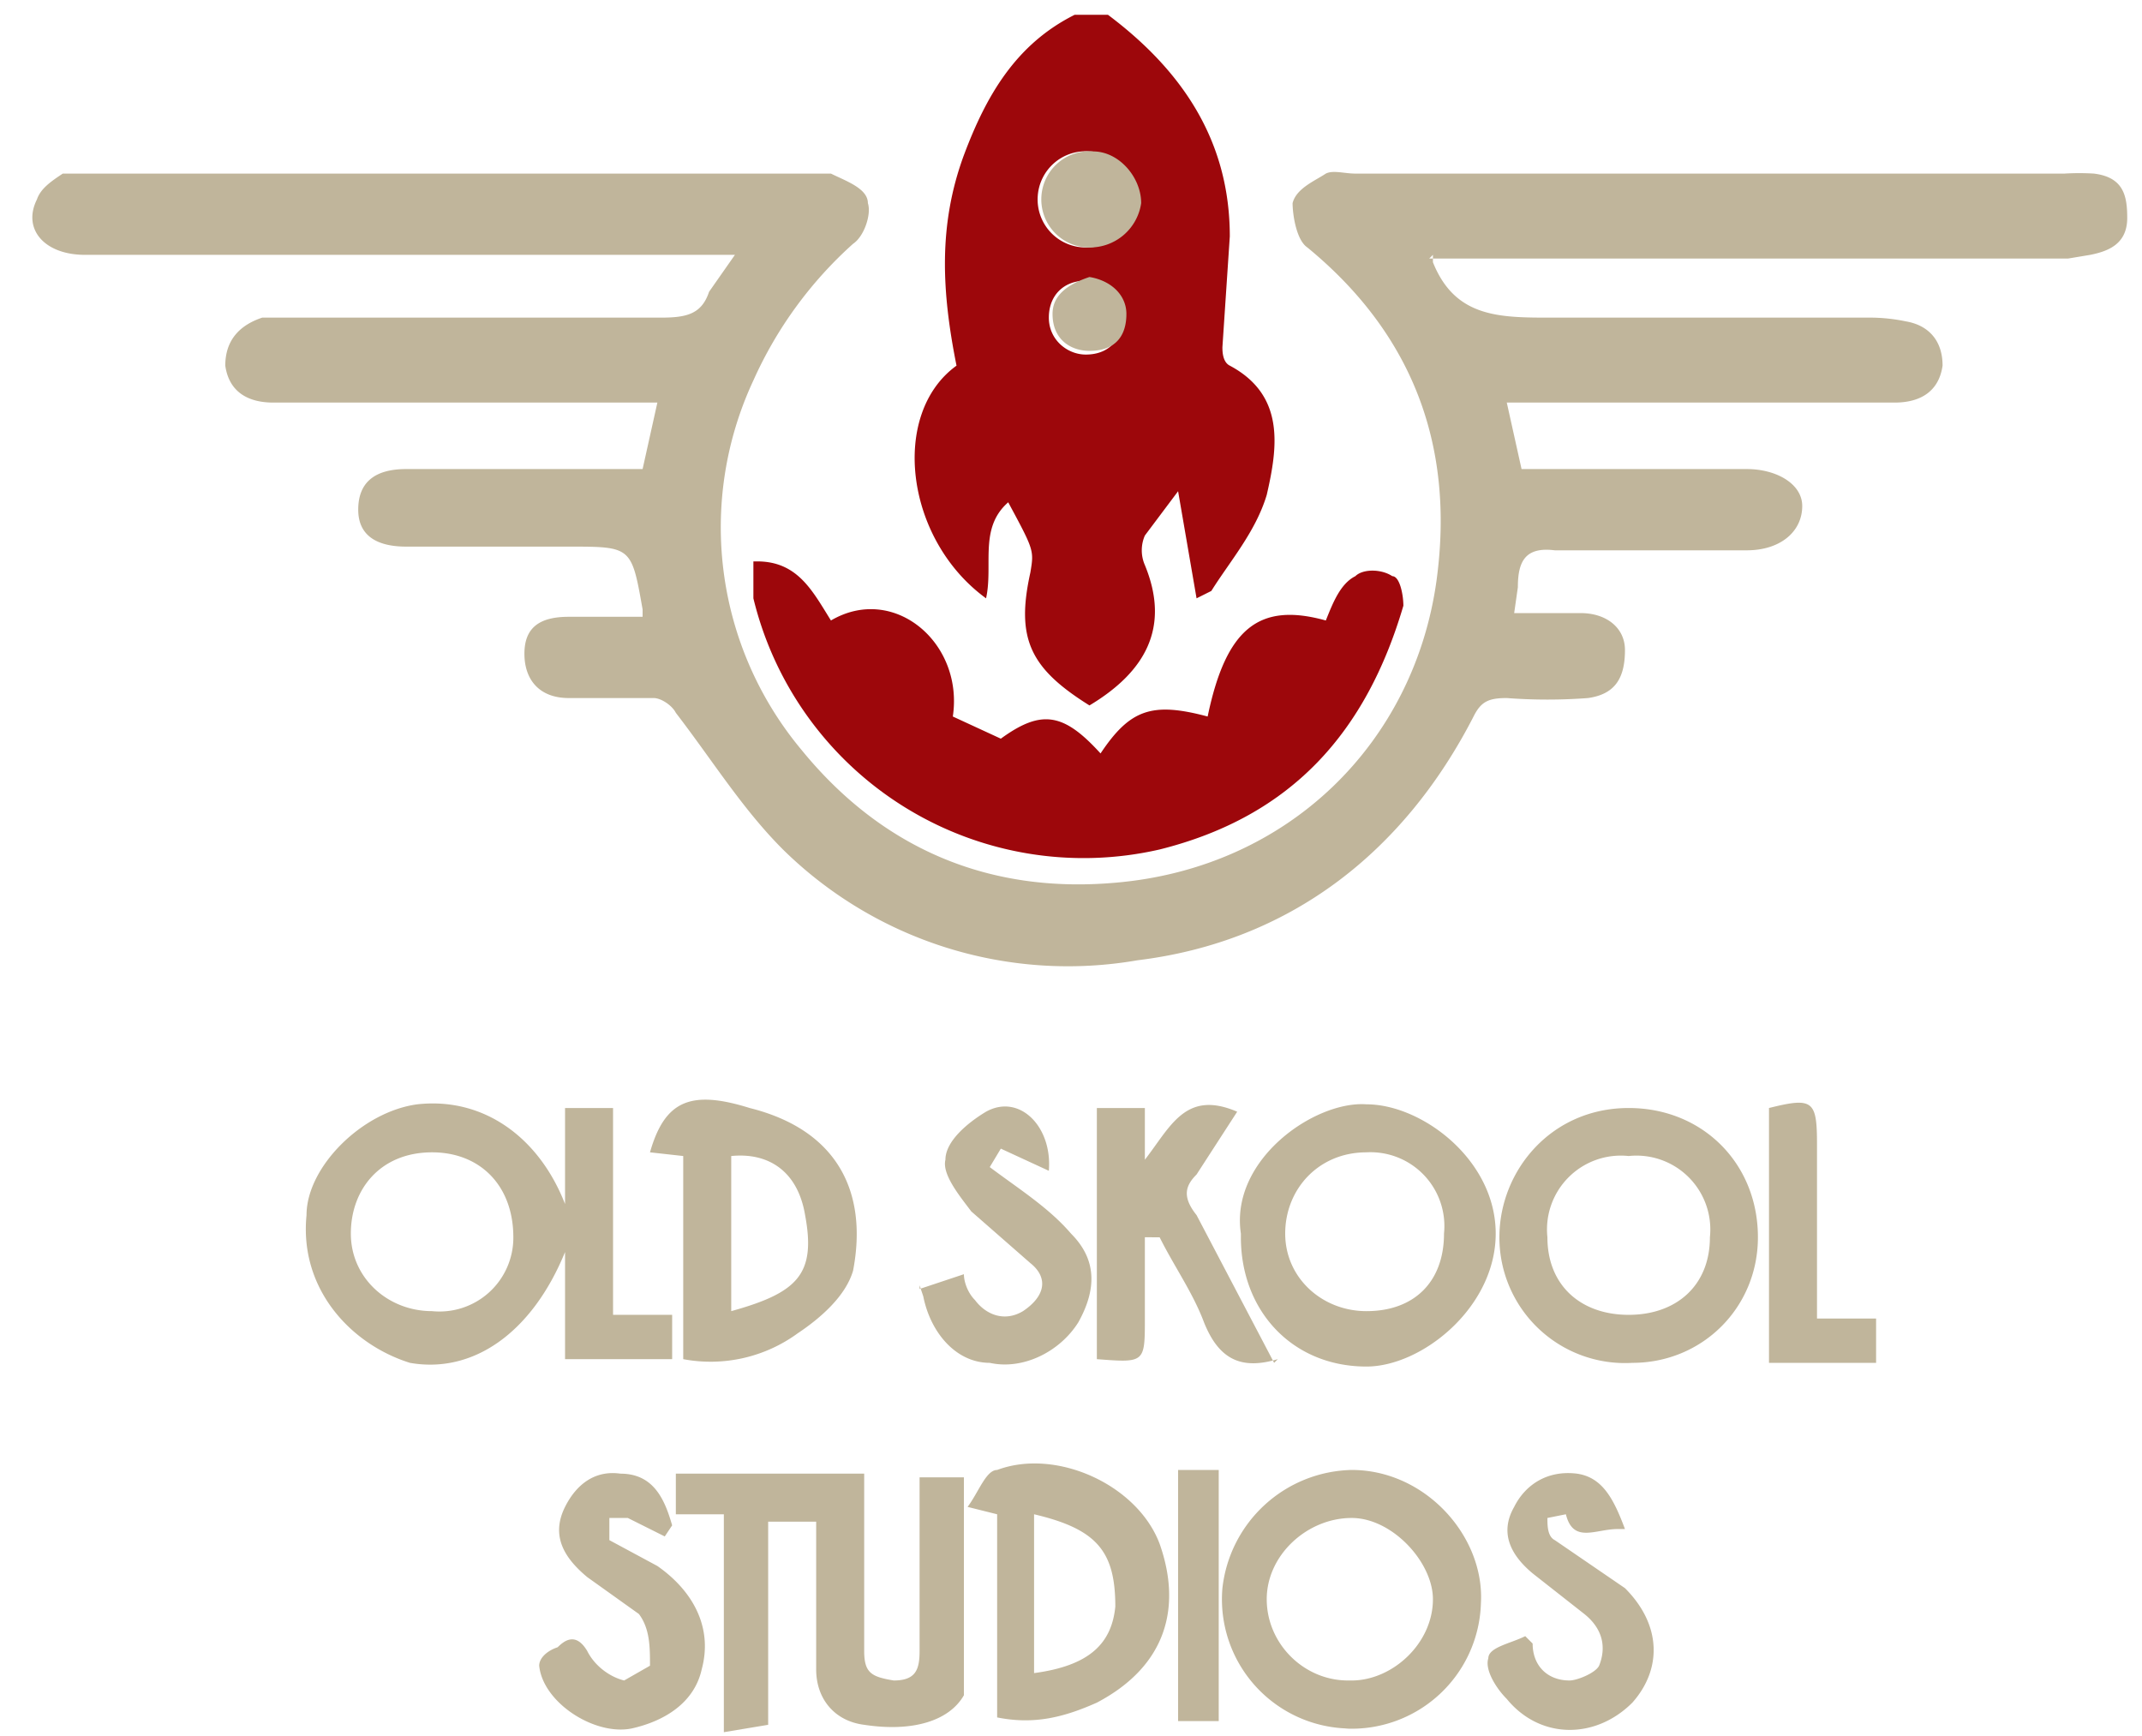
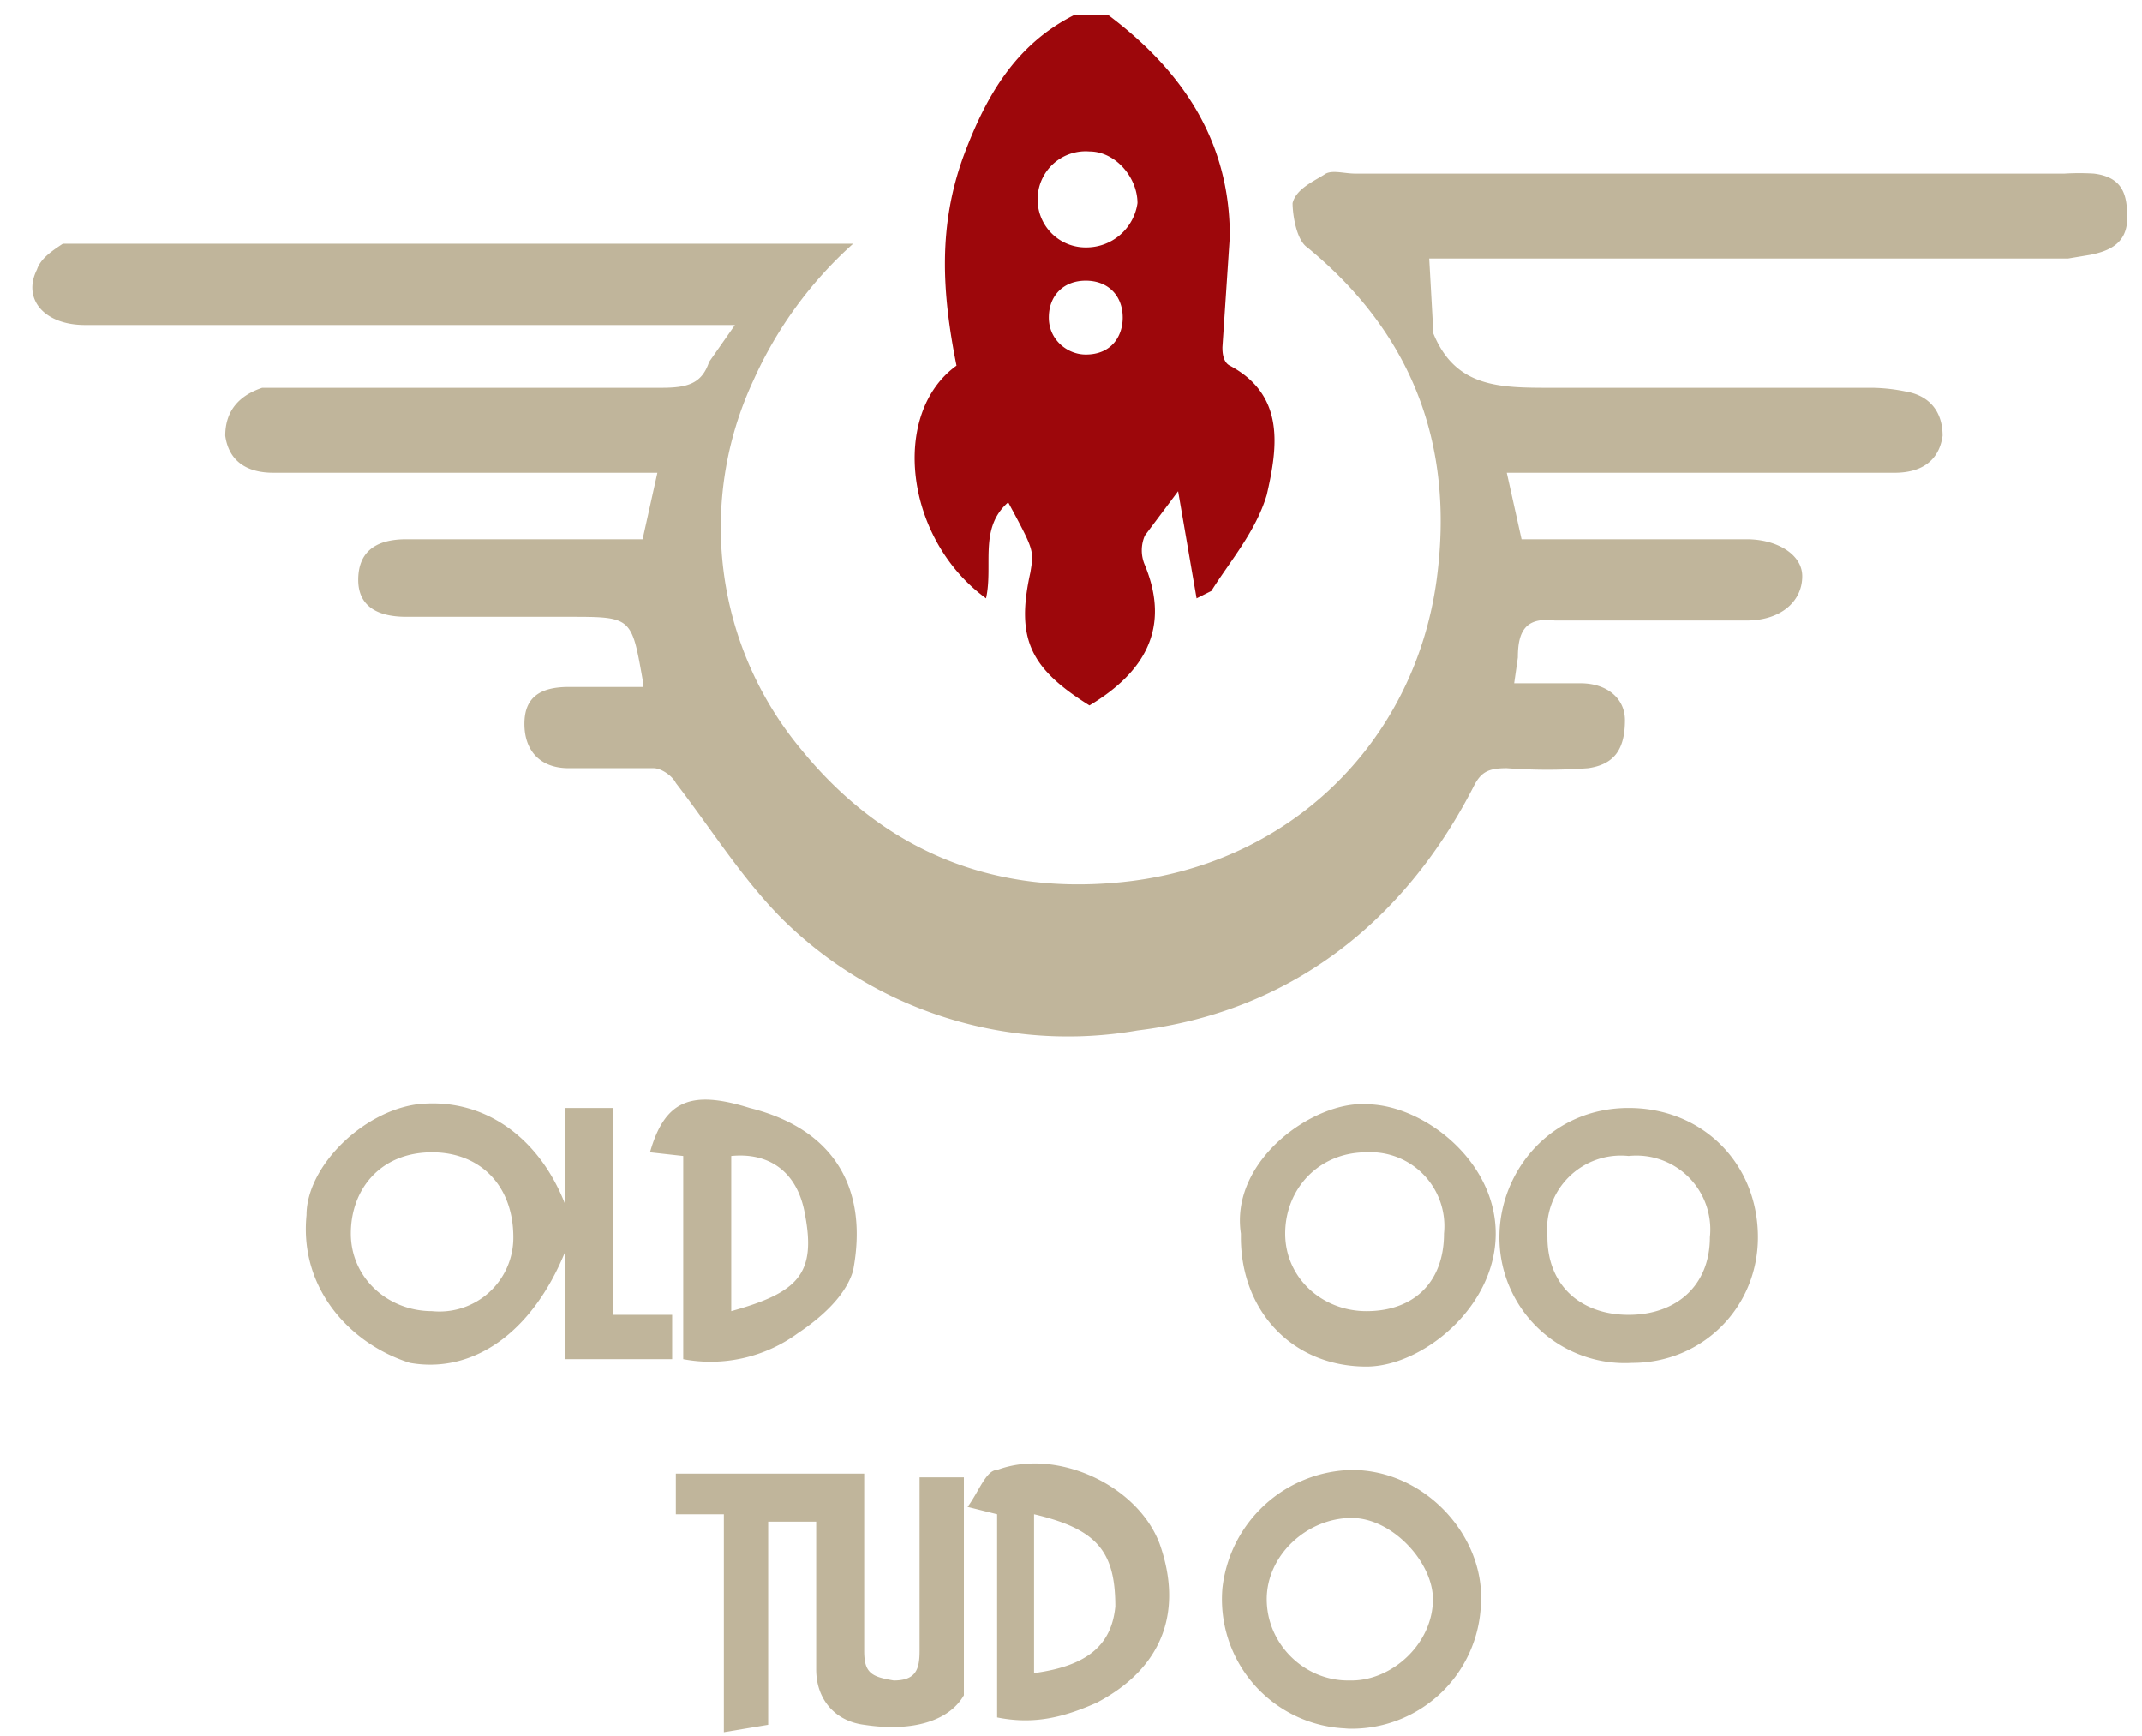
<svg xmlns="http://www.w3.org/2000/svg" width="58" height="47">
  <g fill="none" fill-rule="evenodd">
-     <path d="M38.7 7H56l.6-.1c.5-.1 1-.3 1-1 0-.6-.1-1.1-.9-1.2a6.6 6.6 0 00-.8 0H36.7c-.3 0-.6-.1-.8 0-.3.2-.8.4-.9.8 0 .3.1 1 .4 1.2 2.8 2.3 4 5.3 3.5 9-.6 4.4-4 7.8-8.7 8.2-3.4.3-6.3-.9-8.5-3.6a9.4 9.4 0 01-1.3-10 11 11 0 012.7-3.7c.3-.2.5-.8.4-1.1 0-.4-.6-.6-1-.8H1.7c-.3.2-.6.4-.7.7-.4.8.2 1.5 1.3 1.5h17.6l-.7 1c-.2.6-.6.7-1.3.7H7.1c-.6.2-1 .6-1 1.3.1.7.6 1 1.3 1h10.4l-.4 1.8H11c-.9 0-1.3.4-1.3 1.1 0 .7.5 1 1.3 1h4.4c1.7 0 1.7 0 2 1.7v.2h-2c-.8 0-1.2.3-1.2 1s.4 1.2 1.2 1.2h2.3c.2 0 .5.2.6.4 1 1.3 1.8 2.6 2.9 3.7a11 11 0 009.6 3c4.1-.5 7.2-2.9 9.1-6.6.2-.4.4-.5.9-.5a14.6 14.6 0 002.2 0c.7-.1 1-.5 1-1.3 0-.6-.5-1-1.2-1H41l.1-.7c0-.7.2-1.1 1-1h5.2c.9 0 1.5-.5 1.5-1.2 0-.6-.7-1-1.5-1h-6.1l-.4-1.8h10.5c.7 0 1.2-.3 1.3-1 0-.7-.4-1.1-1-1.2a4.8 4.8 0 00-.9-.1H42c-1.4 0-2.6 0-3.2-1.5v-.2z" fill="#C0B59B" />
+     <path d="M38.7 7H56l.6-.1c.5-.1 1-.3 1-1 0-.6-.1-1.1-.9-1.2a6.6 6.6 0 00-.8 0H36.7c-.3 0-.6-.1-.8 0-.3.2-.8.4-.9.8 0 .3.1 1 .4 1.2 2.8 2.3 4 5.3 3.5 9-.6 4.4-4 7.8-8.7 8.2-3.4.3-6.3-.9-8.5-3.6a9.4 9.4 0 01-1.3-10 11 11 0 012.7-3.7H1.7c-.3.2-.6.4-.7.7-.4.8.2 1.5 1.3 1.5h17.6l-.7 1c-.2.6-.6.7-1.3.7H7.1c-.6.2-1 .6-1 1.3.1.7.6 1 1.3 1h10.4l-.4 1.8H11c-.9 0-1.3.4-1.3 1.1 0 .7.5 1 1.3 1h4.4c1.7 0 1.7 0 2 1.7v.2h-2c-.8 0-1.2.3-1.2 1s.4 1.2 1.2 1.2h2.3c.2 0 .5.2.6.4 1 1.3 1.8 2.6 2.9 3.7a11 11 0 009.6 3c4.1-.5 7.2-2.9 9.1-6.6.2-.4.4-.5.9-.5a14.6 14.6 0 002.2 0c.7-.1 1-.5 1-1.3 0-.6-.5-1-1.2-1H41l.1-.7c0-.7.2-1.1 1-1h5.2c.9 0 1.5-.5 1.5-1.2 0-.6-.7-1-1.5-1h-6.1l-.4-1.8h10.5c.7 0 1.2-.3 1.3-1 0-.7-.4-1.1-1-1.2a4.8 4.8 0 00-.9-.1H42c-1.4 0-2.6 0-3.2-1.5v-.2z" fill="#C0B59B" />
    <path d="M29.4 7.6c-.6 0-1 .4-1 1s.5 1 1 1c.7 0 1-.5 1-1 0-.6-.4-1-1-1zm1.4-2.1c0-.7-.6-1.4-1.3-1.4a1.3 1.3 0 00-1.4 1.2 1.3 1.3 0 001.3 1.4 1.4 1.4 0 001.4-1.2zm-4.1 10.7c-2.2-1.6-2.6-5-.8-6.3-.4-2-.5-3.8.2-5.7.6-1.6 1.4-3 3-3.8h.9c2 1.5 3.3 3.4 3.3 6l-.2 3c0 .1 0 .4.2.5 1.5.8 1.3 2.2 1 3.5-.3 1-1 1.8-1.5 2.6l-.4.2-.5-2.9-.9 1.2a1 1 0 000 .8c.7 1.7 0 2.9-1.5 3.8-1.6-1-2-1.8-1.6-3.6.1-.6.1-.6-.6-1.9-.8.7-.4 1.7-.6 2.6z" fill="#9D070B" />
-     <path d="M20.5 15.2c1.1 0 1.5.8 2 1.6 1.7-1 3.6.6 3.3 2.6l1.3.6c1.1-.8 1.7-.7 2.7.4.8-1.2 1.4-1.4 2.9-1 .5-2.4 1.4-3.1 3.2-2.6.2-.5.4-1 .8-1.2.2-.2.7-.2 1 0 .2 0 .3.5.3.8-1 3.4-3 5.7-6.6 6.6a9.2 9.2 0 01-11-6.8v-1" fill="#9D070B" />
    <path d="M11.7 35.5a2 2 0 002.2-2c0-1.4-.9-2.3-2.2-2.3-1.4 0-2.2 1-2.2 2.2 0 1.2 1 2.1 2.2 2.1m3.6-2.9V30h1.3v5.6h1.6v1.2h-2.9v-2.9c-.9 2.2-2.5 3.3-4.2 3-1.6-.5-3-2-2.8-4 0-1.3 1.5-2.8 3-3 1.8-.2 3.3.9 4 2.7M26.1 40v5.9c-.4.7-1.4 1-2.7.8-.8-.1-1.3-.7-1.3-1.5v-4h-1.3v5.5l-1.2.2V41h-1.3v-1.1h5.1v4.8c0 .6.2.7.8.8.6 0 .7-.3.7-.8V40h1.2zm18-4.4c1.3 0 2.2-.8 2.2-2.1a2 2 0 00-2.2-2.2 2 2 0 00-2.2 2.2c0 1.3.9 2.1 2.2 2.1m3.5-2.1c0 1.9-1.5 3.4-3.4 3.4a3.4 3.4 0 01-3.6-3.4c0-1.8 1.4-3.5 3.5-3.5 2 0 3.5 1.5 3.5 3.5m-10.6 2c1.3 0 2.1-.8 2.1-2.1a2 2 0 00-2.1-2.2c-1.3 0-2.2 1-2.2 2.2 0 1.2 1 2.1 2.2 2.1m-3.4-2.1c-.3-2 2-3.6 3.4-3.5 1.5 0 3.5 1.5 3.5 3.5S38.5 37 37 37c-2 0-3.4-1.5-3.4-3.5m3 12c1.1 0 2.2-1 2.2-2.2 0-1-1.1-2.2-2.2-2.2-1.2 0-2.3 1-2.3 2.2 0 1.2 1 2.2 2.2 2.2m0 1.3a3.5 3.5 0 01-3.4-3.8 3.6 3.6 0 013.5-3.2c2 0 3.6 1.8 3.5 3.6a3.5 3.5 0 01-3.7 3.4M19.8 35.5c1.8-.5 2.3-1 2-2.6-.2-1.2-1-1.7-2-1.6v4.2zm-1.3 1.3v-5.5l-.9-.1c.4-1.4 1.1-1.7 2.7-1.2 2.4.6 3.2 2.3 2.8 4.4-.2.7-.9 1.3-1.5 1.7a4 4 0 01-3.1.7zM28 41v4.3c1.5-.2 2.1-.8 2.2-1.8 0-1.5-.5-2.1-2.2-2.5m-1 5.6V41l-.8-.2c.3-.4.5-1 .8-1 1.6-.6 3.8.4 4.4 2 .6 1.7.2 3.3-1.7 4.3-.9.4-1.7.6-2.7.4" fill="#C0B59B" />
-     <path d="M34.6 36.8c-1 .3-1.6 0-2-1-.3-.8-.8-1.5-1.2-2.3H31v2.2c0 1.2 0 1.2-1.3 1.1V30H31v1.4c.7-.9 1.1-1.9 2.5-1.3l-1.1 1.7c-.3.3-.4.6 0 1.1l2.1 4m-9.6-2l1.2-.4c0 .2.1.5.3.7.3.4.8.6 1.3.3.6-.4.7-.9.2-1.3l-1.6-1.4c-.3-.4-.8-1-.7-1.4 0-.5.6-1 1.1-1.3.9-.5 1.8.4 1.7 1.6l-1.3-.6-.3.5c.8.6 1.6 1.1 2.2 1.8.7.7.7 1.5.2 2.4-.5.8-1.5 1.3-2.4 1.1-.9 0-1.6-.8-1.8-1.8l-.1-.3m18.9 6.6c-.6 0-1.2.4-1.4-.4l-.5.1c0 .2 0 .5.2.6L44 43c1 1 1 2.2.2 3.1-1 1-2.5 1-3.4-.1-.3-.3-.6-.8-.5-1.1 0-.3.6-.4 1-.6l.2.2c0 .6.4 1 1 1 .2 0 .7-.2.8-.4.2-.5.1-1-.4-1.4l-1.4-1.1c-.6-.5-.9-1.1-.5-1.8.3-.6.9-1 1.7-.9.7.1 1 .7 1.3 1.5m-26 .2l-1-.5h-.5v.6l1.3.7c1 .7 1.5 1.7 1.2 2.8-.2.9-1 1.4-1.9 1.6-1 .2-2.4-.7-2.5-1.7 0-.2.2-.4.5-.5.2-.2.5-.4.8.1.2.4.6.7 1 .8l.7-.4c0-.5 0-1-.3-1.4l-1.4-1c-.6-.5-1-1.1-.6-1.9.3-.6.8-1 1.5-.9.9 0 1.2.7 1.4 1.4l-.2.3m31.2-5.9h1.6v1.2h-2.9V30c1.2-.3 1.3-.2 1.3 1v4.6m-17.3 11H33v-6.8h-1.1zm-1-41.1a1.4 1.4 0 01-1.4 1.2 1.3 1.3 0 01-1.3-1.4 1.3 1.3 0 011.4-1.2c.7 0 1.3.7 1.3 1.4m-1.4 2c.6.1 1 .5 1 1 0 .6-.3 1-1 1-.5 0-1-.3-1-1 0-.5.4-.8 1-1" fill="#C0B59B" />
  </g>
</svg>